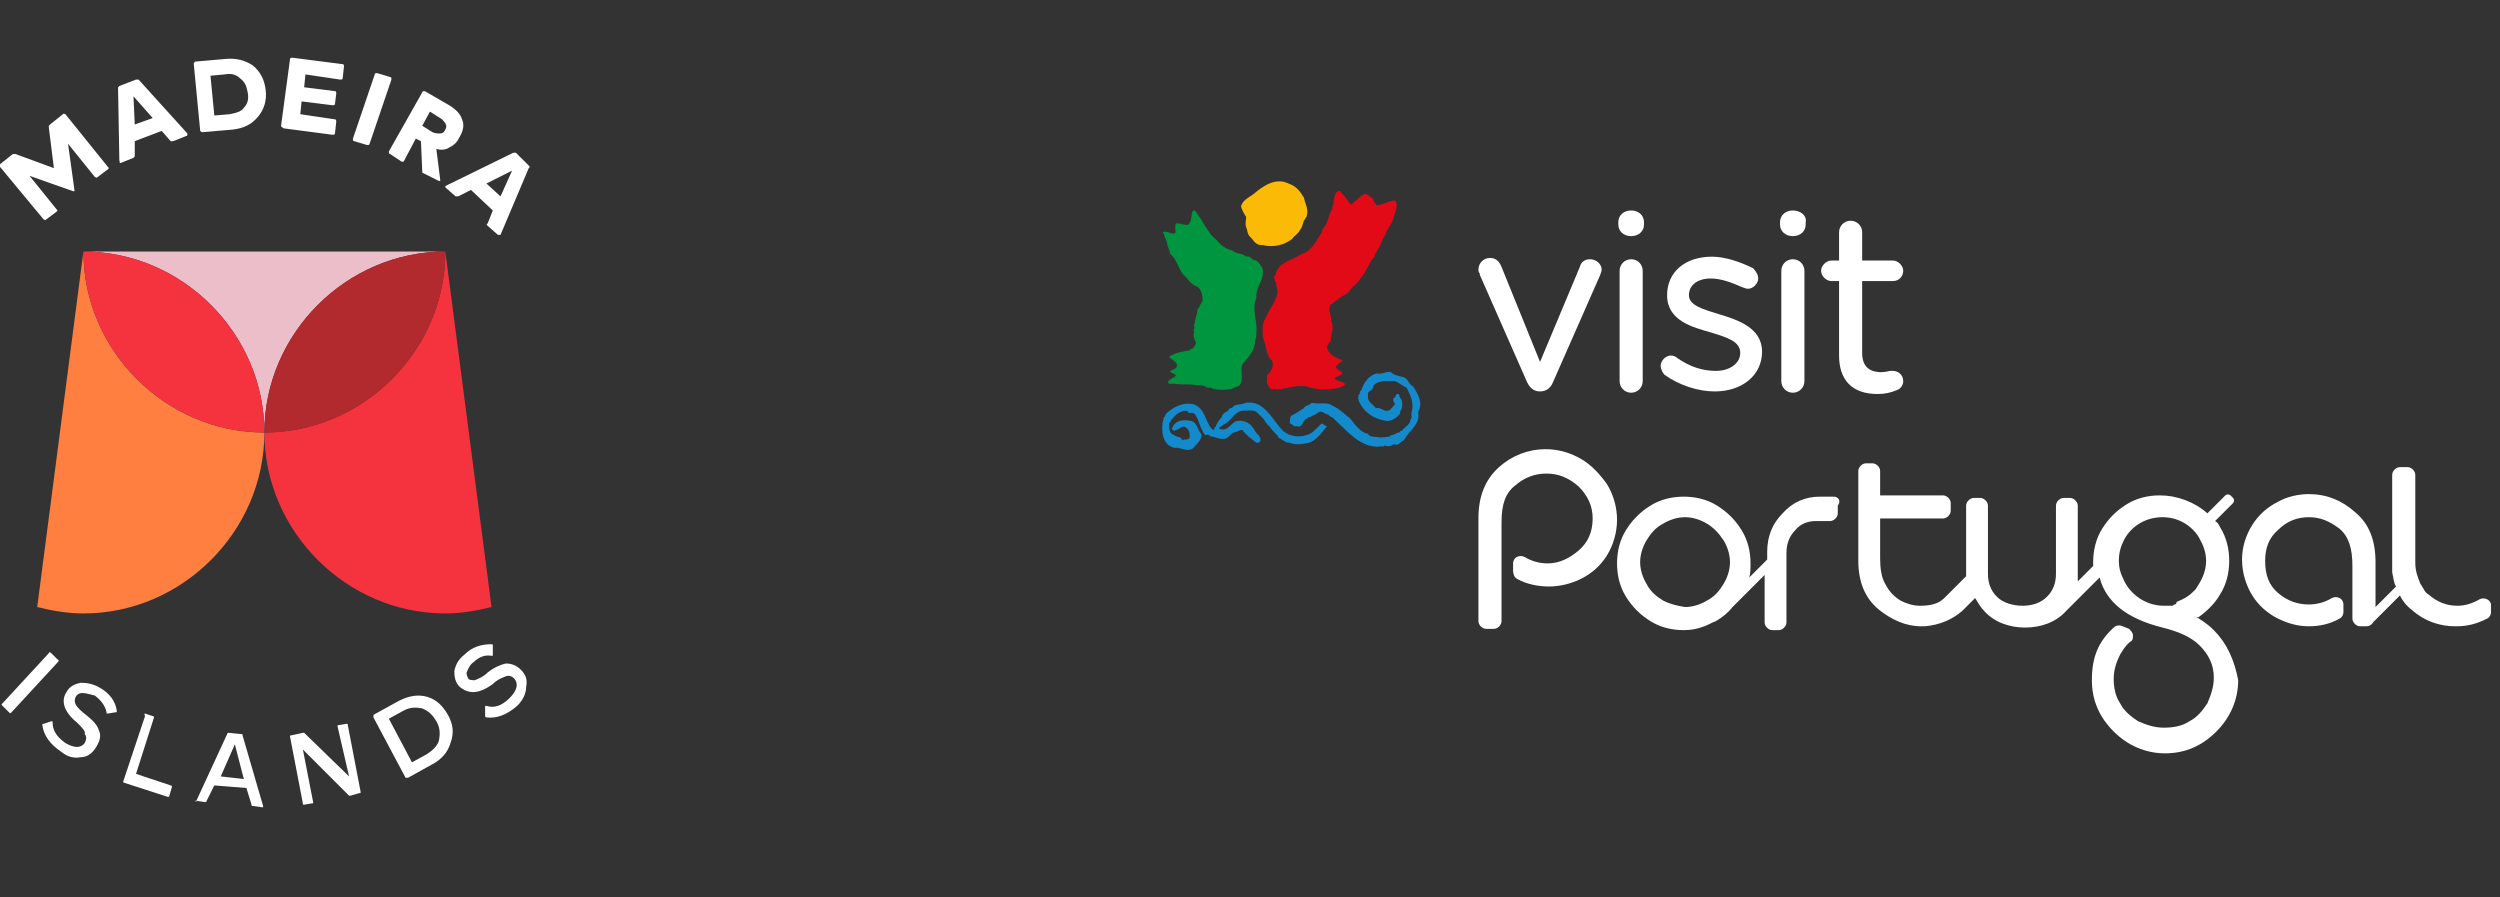
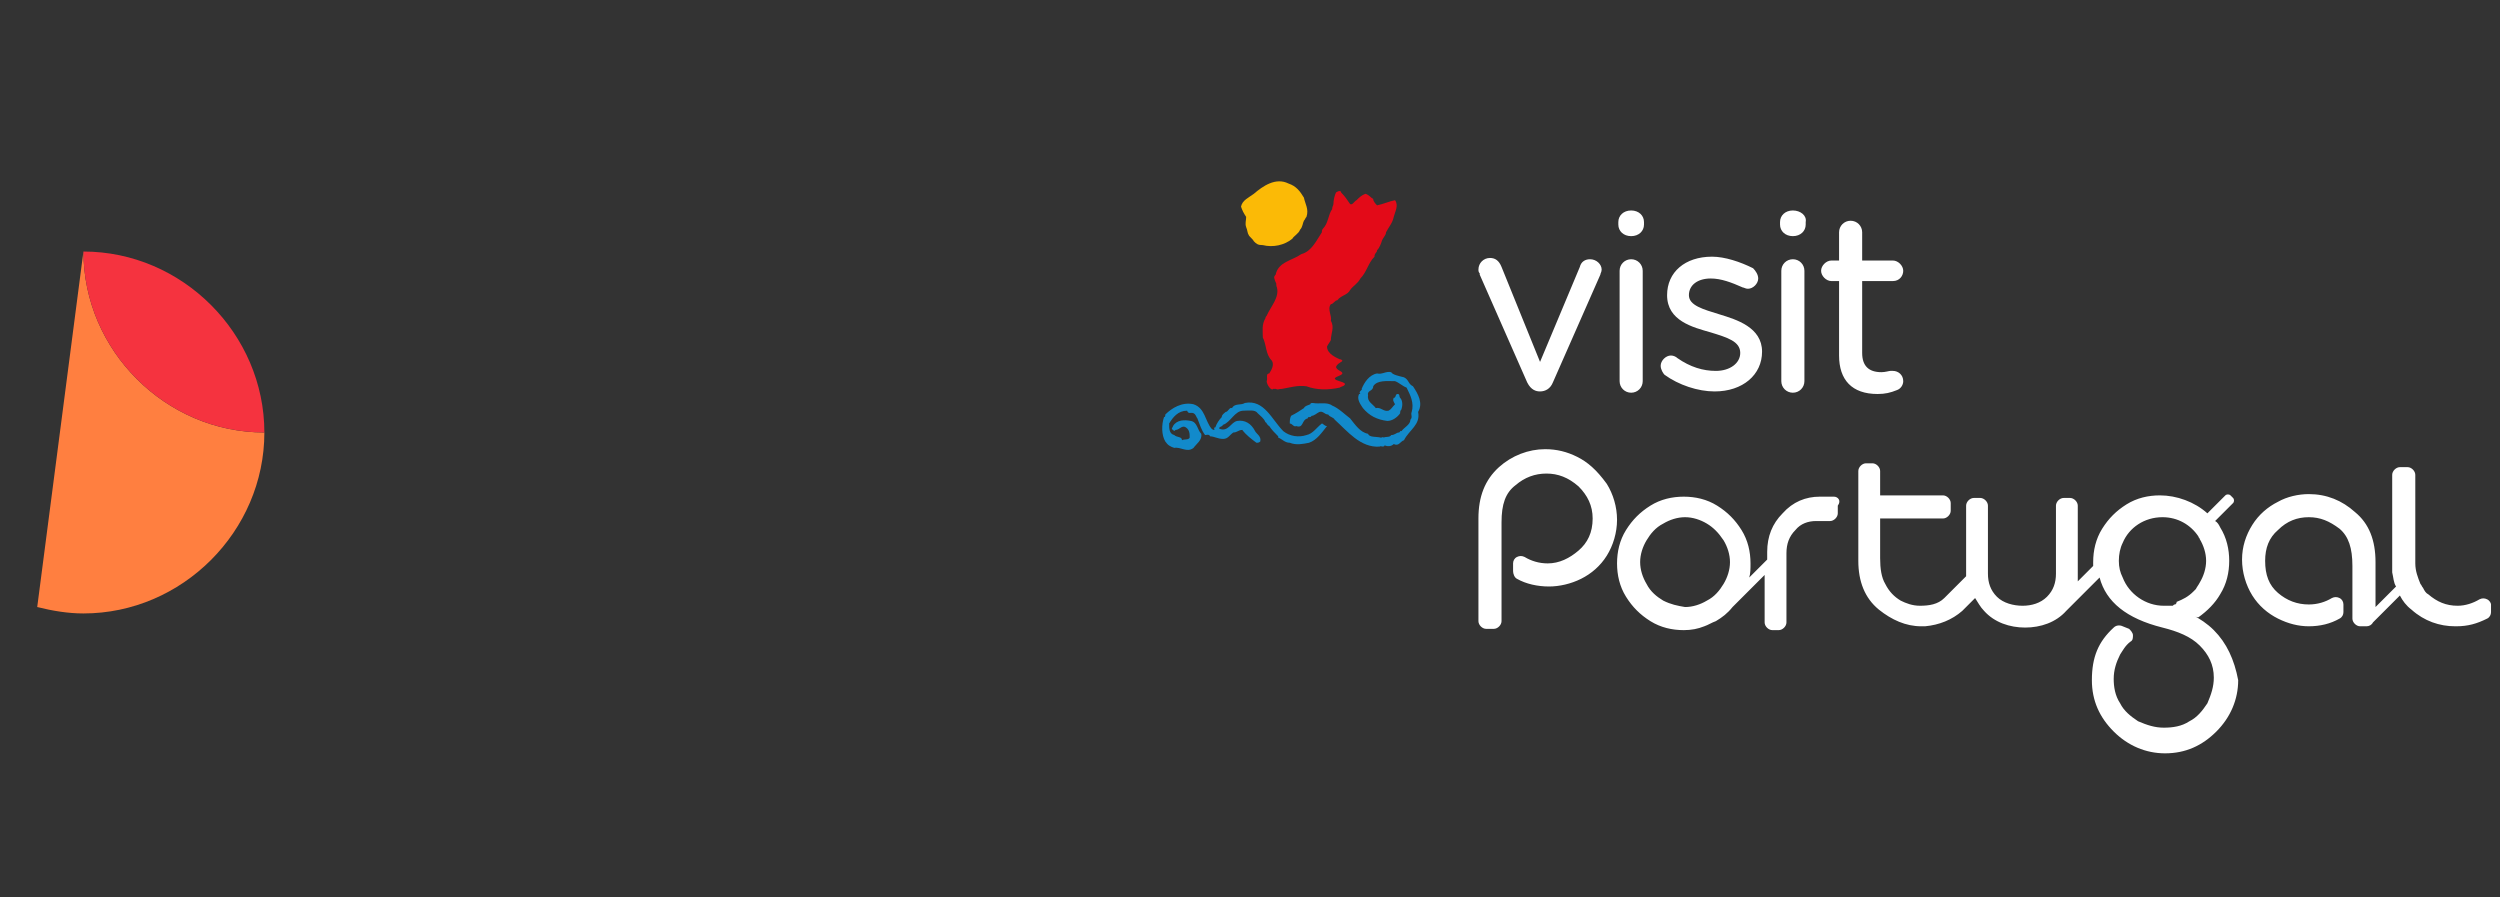
<svg xmlns="http://www.w3.org/2000/svg" version="1.1" id="Ebene_1" x="0" y="0" viewBox="0 0 194.8 69.9" xml:space="preserve">
  <rect x="0" y="0" width="194.8" height="69.9" fill="#333333" stroke="none" />
  <style>.st0{fill:#128acb}.st4{fill:#fff}.st5{fill:#f5333f}</style>
  <path class="st0" d="M109.4 29.4c.4.2.3.5.7.7.4.6.8 1.3.4 2 .2 1-.7 1.4-1.1 2.2-.3.1-.4.5-.8.3-.2.2-.5.2-.7.1-.1.2-.3 0-.4.1-1.5.1-2.5-1.2-3.5-2.1-.1-.2-.4-.2-.5-.4-.3 0-.4-.3-.7-.2-.2.1-.4.3-.6.3-.1.2-.3 0-.3.2-.5.1-.3.8-.9.6-.2.1-.3-.2-.5-.2 0-.2 0-.4.1-.6.4-.2.7-.4 1-.6.1-.2.3-.2.5-.3 0-.1.1-.1.2-.1.5.1 1.1-.1 1.5.2.5.2 1 .7 1.4 1 .4.5.8 1.1 1.4 1.2.1.3.6.2 1 .3.1 0 .2-.1.2 0 .2-.1.5 0 .6-.2.3 0 .4-.2.6-.2.1 0 .1-.2.2-.1.2-.3.7-.5.7-.9.2-.2 0-.4.1-.6.2-.7-.1-1.3-.4-1.9-.3-.1-.6-.4-.9-.5-.6 0-1.4-.1-1.7.4 0 .4-.5.3-.4.7-.1.5.4.7.6 1 .4-.1.6.3 1 .2.2-.1.3-.3.5-.5-.1-.2-.2-.3-.1-.5.2 0 .1-.3.3-.3.2 0 .1.2.2.3.2.2.2.6.1.9-.1.1-.1.2-.1.3-.2.3-.6.6-1 .6-.8-.1-1.4-.4-1.9-1-.2-.3-.5-.7-.3-1.1h.1c-.2-.2.2-.3.1-.4.2-.5.6-1.1 1.2-1.2.4.1.7-.2 1.1-.1.1.2.6.3 1 .4" />
  <path class="st0" d="M100 33.6c.5.4 1.2.5 1.8.3.5-.1.8-.6 1.2-.9.1 0 .2.2.4.2-.4.5-.8 1.1-1.4 1.3-.5.1-1 .2-1.5 0-.4 0-.6-.3-.9-.4V34c-.3-.3-.5-.5-.7-.8-.2-.1-.2-.3-.3-.3-.1-.3-.4-.5-.6-.7-.2-.3-.7-.2-1.1-.2-.7 0-1 .9-1.6 1.1-.1.2-.3.1-.3.3.7.3.9-.5 1.4-.6.6-.1 1.1.2 1.4.8.1.2.5.4.4.8-.1.1-.2.1-.3.1-.4-.3-.8-.6-1.1-1-.3 0-.4.2-.7.2-.3.2-.4.5-.8.5s-.7-.2-1-.2c-.1-.2-.3-.1-.4-.1-.3-.4-.4-.8-.6-1.3-.1-.1-.1-.3-.3-.4-.2-.1-.4.1-.5-.2-.7 0-1.1.5-1.4 1 0 .4 0 .8.4.9.2.2.6.1.6.4.2-.1.5 0 .6-.2 0-.3 0-.6-.3-.8s-.5.2-.8.2c-.1.1-.1.1-.2 0-.2-.1 0-.2 0-.3.3-.5.9-.5 1.4-.4s.5.7.8 1c.1.5-.4.8-.6 1.1-.5.4-1-.1-1.5 0-.3-.1-.5-.2-.7-.5-.3-.5-.3-1.3-.1-1.9.1 0 .1-.1.1-.2.5-.5 1.3-1 2.2-.8.9.3.9 1.3 1.4 1.9 0 0 .1.1.2.1s-.1-.2.1-.2c.1-.3.3-.6.5-.8 0-.2.2-.3.3-.4.2 0 .3-.4.5-.3.2-.4.7-.2 1-.4 1.5-.3 2.1 1.3 3 2.2" />
  <path d="M101.6 15.4c.1.5.4.9.2 1.5-.1.1-.1.2-.2.3-.1.2-.1.5-.3.7-.1.3-.5.5-.6.7-.6.5-1.5.7-2.3.5-.4 0-.5-.1-.7-.3-.1-.2-.4-.4-.4-.5-.1-.1-.1-.4-.2-.6-.1-.3 0-.5 0-.8-.2-.3-.3-.5-.4-.8.1-.5.6-.7 1-1 .7-.6 1.7-1.3 2.7-.8.6.2.9.6 1.2 1.1" fill="#fbba06" />
  <path d="M104.5 15c.3.3.5.6.7.9.2.1.3-.2.5-.3.2-.2.4-.4.7-.5.3.1.4.3.6.4 0 .2.2.4.3.5.5-.1.9-.3 1.4-.4.3.4 0 .9-.1 1.3-.1.5-.4.8-.6 1.2 0 .2-.2.4-.3.6-.1.3-.2.6-.4.8 0 .2-.2.2-.2.5-.5.5-.6 1.2-1.1 1.7-.2.4-.6.6-.8.9-.2.4-.7.4-1 .8-.2 0-.3.3-.5.3-.3.4.1.9 0 1.3.3.5 0 1 0 1.5-.1.2-.2.3-.3.5 0 .6.8.9 1 1 .1 0 .1 0 .2.1 0 .1-.4.2-.5.5.1.3.5.3.5.5-.1.2-.5.2-.6.4.1.2.6.2.8.4 0 .2-.3.2-.4.3-.9.2-1.8.2-2.6-.1-.7-.1-1.3.1-1.9.2-.3 0-.3.1-.5 0h-.2c-.1.2-.5-.3-.5-.6.1-.2-.1-.6.2-.6.2-.3.4-.7.2-1-.5-.5-.4-1.2-.7-1.8 0-.5-.1-1 .2-1.5 0-.1.1-.2.1-.2.3-.7 1-1.4.8-2.2-.1-.2 0-.3-.1-.4-.1-.3-.2-.4 0-.6.2-1 1.3-1.1 2-1.6.8-.2 1.2-1.1 1.6-1.7 0-.1 0-.2.1-.3.4-.4.4-1.1.7-1.5 0-.2.1-.3.1-.4 0-.3.1-.7.2-.9.3-.2.4-.1.4 0" fill="#e30a18" />
-   <path d="M93.1 16.4c.6.7 1 1.8 1.7 2.3.3.4.7.7 1.2.8.3.3.8.2 1.1.5.4-.1.4.3.8.3.2.2.4.4.5.7.1.9-.6 1.4-.5 2.2-.4.9.1 1.8 0 2.7 0 .2 0 .4-.1.6 0 .8-.5 1.3-1 1.9-.2.5.2 1.3-.3 1.7-.2 0-.4.2-.6.2-.4.1-.9.1-1.4 0-.1-.2-.5 0-.6-.2-.2-.1-.6-.1-.8-.1-.5-.1-1 0-1.6-.1h-.4c-.2-.1 0-.3.2-.4.2-.1.2-.1.3-.2.1-.2-.5-.2-.4-.4.2-.1.6-.2.5-.5s-.5-.4-.6-.6c.4-.3 1-.4 1.6-.5.1-.2.3-.1.3-.2.1-.2.3-.3.1-.6-.1-.1 0-.2-.1-.3 0-.2.1-.3 0-.5.2-.2-.1-.4.1-.5 0-.4.2-.7.2-1 0-.2.1-.1.2-.4.1-.2.2-.3.2-.4 0-.2 0-.9-.5-1.1s-.7-.7-1-.9c-.4-.5-.5-1.2-1-1.6-.1-.4-.2-.5-.3-1-.1-.2-.2-.6-.3-.7.3-.2.8.3 1 0 0-.2-.1-.7.1-.7.3 0 .7.2.9.1.4-.4.1-1.1.5-1.1" fill="#009640" />
  <g>
    <path class="st4" d="M193.8 46.7c-.2-.1-.4-.1-.6 0-.5.3-1.1.5-1.7.5-.9 0-1.6-.3-2.3-.9-.2-.1-.3-.3-.4-.5-.1-.1-.1-.2-.2-.3-.2-.5-.4-1-.4-1.6V37c0-.3-.3-.6-.6-.6h-.6c-.3 0-.6.3-.6.6v7.6c.1.4.1.8.3 1.1l-1.6 1.6v-3.5c0-1.7-.5-3-1.6-3.9-1-.9-2.2-1.4-3.6-1.4-.8 0-1.7.2-2.4.6-.8.4-1.5 1-2 1.8s-.8 1.7-.8 2.7.3 2 .8 2.8 1.2 1.4 2 1.8c.8.4 1.6.6 2.4.6.9 0 1.7-.2 2.4-.6.2-.1.3-.3.3-.5v-.6c0-.2-.1-.4-.3-.5s-.4-.1-.6 0c-.5.3-1.1.5-1.8.5-.9 0-1.7-.3-2.4-.9-.7-.6-1-1.4-1-2.5 0-1 .3-1.8 1-2.4.7-.7 1.5-1 2.4-1s1.6.3 2.4.9c.7.6 1 1.5 1 2.9v4.1c0 .3.3.6.6.6h.5c.2 0 .4-.1.5-.3l.2-.2 1.9-1.9c.2.4.5.8.9 1.1 1 .9 2.2 1.3 3.4 1.3h.1c.9 0 1.6-.2 2.4-.6.2-.1.3-.3.3-.5v-.6c0-.1-.1-.3-.3-.4zM172.5 49.1c-.5-.5-1.1-.9-1.7-1.2.2.1.3.2.5.2.7-.5 1.3-1.1 1.7-1.8.5-.8.7-1.7.7-2.6 0-.9-.2-1.8-.7-2.6-.1-.2-.2-.4-.4-.5l.6-.6.8-.8c.1-.1.1-.3 0-.4l-.2-.2c-.1-.1-.3-.1-.4 0l-.8.8-.2.2-.4.4c-1-.9-2.4-1.4-3.7-1.4-.9 0-1.8.2-2.6.7s-1.4 1.1-1.9 1.9c-.5.8-.7 1.7-.7 2.6v.3l-1.2 1.2V39.4c0-.3-.3-.6-.6-.6h-.5c-.3 0-.6.3-.6.6v5.3c0 .7-.2 1.3-.7 1.8s-1.2.7-1.9.7-1.5-.2-2-.7-.7-1.1-.7-1.8v-5.3c0-.3-.3-.6-.6-.6h-.5c-.3 0-.6.3-.6.6v5.5l-1.7 1.7c-.5.5-1.2.6-1.9.6-.6 0-1.1-.2-1.5-.4-.5-.3-.9-.7-1.2-1.3-.3-.5-.4-1.2-.4-2v-3.1h4.9c.3 0 .6-.3.6-.6v-.6c0-.3-.3-.6-.6-.6h-4.9v-1.9c0-.3-.3-.6-.6-.6h-.5c-.3 0-.6.3-.6.6v7c0 1.6.5 2.9 1.6 3.8 1 .8 2.1 1.3 3.3 1.3H150c1.1-.1 2.1-.5 2.9-1.2l.3-.3.5-.5.2-.2c.2.3.4.7.7 1 .8.9 2 1.3 3.2 1.3 1.2 0 2.4-.4 3.2-1.3l.3-.3 2.3-2.3c.5 1.9 2.1 3.2 4.9 3.9 1.2.3 2.2.7 2.9 1.4s1.1 1.5 1.1 2.5c0 .7-.2 1.3-.5 2-.4.6-.8 1.1-1.4 1.4-.6.4-1.3.5-2 .5s-1.3-.2-2-.5c-.6-.4-1.1-.8-1.4-1.4-.4-.6-.5-1.3-.5-1.9 0-.7.2-1.3.5-1.9.2-.3.4-.7.8-1 .2-.1.2-.3.2-.5s-.2-.4-.3-.5l-.5-.2c-.2-.1-.5-.1-.7.1-1.2 1.1-1.7 2.3-1.7 4.1 0 1.6.6 2.9 1.7 4s2.5 1.7 4 1.7c1.6 0 2.9-.6 4-1.7s1.7-2.5 1.7-4c-.3-1.6-.9-2.9-1.9-3.9zm.1-8.4zm-3.1 6.4c-.1 0-.1 0-.2.1h-.7c-1.4 0-2.7-.9-3.2-2.2-.2-.4-.3-.8-.3-1.3s.1-1 .3-1.4c.5-1.2 1.7-2 3.1-2 1.2 0 2.2.6 2.8 1.5 0 .1.1.1.1.2.3.5.5 1.1.5 1.7 0 .6-.2 1.2-.5 1.7-.1.2-.2.3-.3.5l-.1.1-.1.1c-.4.4-.8.6-1.3.8 0 .1 0 .1-.1.2zM142.9 38.7h-1.1c-1.1 0-2.1.4-2.9 1.3-.8.8-1.2 1.8-1.2 3v.6l-1.4 1.4c.1-.3.1-.7.1-1.1 0-.9-.2-1.8-.7-2.6s-1.1-1.4-1.9-1.9-1.7-.7-2.6-.7c-.9 0-1.8.2-2.6.7-.8.5-1.4 1.1-1.9 1.9-.5.8-.7 1.7-.7 2.6 0 .9.2 1.8.7 2.6s1.1 1.4 1.9 1.9 1.7.7 2.6.7c.6 0 1.1-.1 1.6-.3.3-.1.6-.3.9-.4.5-.3.9-.6 1.3-1.1l2.5-2.5v3.7c0 .3.3.6.6.6h.5c.3 0 .6-.3.6-.6v-5.4c0-.7.2-1.3.7-1.8.4-.5 1-.7 1.6-.7h1.1c.3 0 .6-.3.6-.6v-.6c.3-.4 0-.7-.3-.7zm-13.3 8.1c-.5-.3-1-.7-1.3-1.3-.3-.5-.5-1.1-.5-1.7 0-.6.2-1.2.5-1.7s.7-1 1.3-1.3c.5-.3 1.1-.5 1.7-.5.6 0 1.2.2 1.7.5s.9.7 1.3 1.3c.3.5.5 1.1.5 1.7 0 .6-.2 1.2-.5 1.7s-.7 1-1.3 1.3c-.5.3-1.1.5-1.7.5-.6-.1-1.1-.2-1.7-.5zM122.9 35.6c-.8-.4-1.6-.6-2.5-.6-1.3 0-2.6.5-3.6 1.4-1.1 1-1.6 2.3-1.6 4v8c0 .3.3.6.6.6h.6c.3 0 .6-.3.6-.6v-7.7c0-1.4.3-2.3 1.1-2.9.7-.6 1.5-.9 2.4-.9s1.7.3 2.5 1c.7.7 1.1 1.5 1.1 2.5 0 1.1-.4 1.9-1.1 2.5s-1.5 1-2.4 1c-.7 0-1.3-.2-1.8-.5-.2-.1-.4-.1-.6 0s-.3.3-.3.5v.6c0 .2.1.5.3.6.7.4 1.6.6 2.5.6.8 0 1.7-.2 2.5-.6.8-.4 1.5-1 2-1.8s.8-1.8.8-2.8-.3-2-.8-2.8c-.8-1.1-1.5-1.7-2.3-2.1z" />
  </g>
  <g>
    <path class="st4" d="M123.9 20.2c-.4 0-.7.2-.8.6l-3.1 7.4-3-7.4c-.2-.5-.5-.7-.9-.7-.5 0-.9.4-.9.9 0 .1 0 .2.1.3v.1l3.7 8.4c.3.6.7.7 1 .7.4 0 .8-.2 1-.7l3.7-8.4c0-.1.1-.2.1-.4 0-.4-.4-.8-.9-.8zM127.1 16.4c-.6 0-1 .4-1 .9v.2c0 .5.4.9 1 .9s1-.4 1-.9v-.2c0-.5-.4-.9-1-.9zM127.1 20.2c-.5 0-.9.4-.9.9v8.6c0 .5.4.9.9.9s.9-.4.9-.9v-8.6c0-.5-.4-.9-.9-.9zM134 24.5c-1.3-.4-2.4-.7-2.4-1.5s.7-1.3 1.7-1.3c.8 0 1.6.3 2.5.7.1 0 .2.1.4.1.4 0 .8-.4.8-.8 0-.3-.2-.6-.4-.8-1-.5-2.2-.9-3.2-.9-2.1 0-3.5 1.2-3.5 3 0 2 2 2.5 3.4 2.9 1.3.4 2.3.7 2.3 1.6 0 .8-.8 1.4-1.9 1.4-1 0-2-.3-3-1-.1-.1-.3-.2-.5-.2-.4 0-.8.4-.8.8 0 .3.2.6.3.7 1.1.8 2.6 1.3 3.9 1.3 2.2 0 3.7-1.3 3.7-3.1 0-1.9-2-2.5-3.3-2.9zM139.7 20.2c-.5 0-.9.4-.9.9v8.6c0 .5.4.9.9.9s.9-.4.9-.9v-8.6c0-.5-.4-.9-.9-.9zM139.7 16.4c-.6 0-1 .4-1 .9v.2c0 .5.4.9 1 .9s1-.4 1-.9v-.2c.1-.5-.4-.9-1-.9zM147.5 28.9h-.2c-.1 0-.4.1-.7.1-1 0-1.5-.5-1.5-1.5v-5.6h2.4c.5 0 .8-.4.8-.8s-.4-.8-.8-.8h-2.4v-2.2c0-.5-.4-.9-.9-.9s-.9.4-.9.9v2.2h-.6c-.4 0-.8.4-.8.8s.4.8.8.8h.6v5.8c0 1.9 1 3 3 3 .6 0 1-.1 1.5-.3.3-.1.5-.4.5-.7 0-.5-.4-.8-.8-.8z" />
  </g>
  <g>
-     <path class="st4" d="M3.8 9.9c0-.1 0-.1.1-.2l1-.8c.1-.1.1 0 .2 0L8.4 13c.1.1.1.1 0 .2l-.8.6c-.1.1-.1 0-.2 0l-2.1-2.6.5 3.6v.1h-.1l-3.4-1.2 2.1 2.6c.1.1.1.1 0 .2l-.8.6c-.1.1-.1 0-.2 0L0 13c-.1-.1 0-.1 0-.2l1-.8h.2l3 1.1-.4-3.2zM9.3 12.5l-.1-5.6c0-.1 0-.1.1-.2l1.3-.5h.2l3.8 4.2v.1s0 .1-.1.1l-1 .4h-.2l-.7-.8-2.1.8v1.1c0 .1 0 .1-.1.2l-1 .4h-.1c.1-.1 0-.1 0-.2 0 .1 0 0 0 0m2.6-3.3l-1.5-1.7.1 2.2 1.4-.5zM17.5 4.6c.9-.1 1.6.1 2.2.5.6.5.9 1.1 1 1.9s-.1 1.5-.6 2.1-1.1.9-2 1l-2.3.2c-.1 0-.1 0-.2-.1L15.1 5c0-.1 0-.1.1-.2l2.3-.2zm.4 4.3c.5-.1.9-.2 1.1-.5.3-.3.4-.7.3-1.2s-.2-.8-.6-1.1c-.3-.3-.7-.4-1.2-.3l-1.1.1.3 3.1 1.2-.1zM21.9 9.8l.7-5.2c0-.1.1-.1.2-.1l3.9.5c.1 0 .1.1.1.2l-.1.9c0 .1-.1.1-.2.1l-2.7-.4-.1 1 2.4.3c.1 0 .1.1.1.2l-.1.8c0 .1-.1.1-.2.1l-2.4-.3-.1 1 2.7.4c.1 0 .1.1.1.2l-.1.9c0 .1-.1.1-.2.1l-3.8-.5c-.1-.1-.2-.1-.2-.2M27.5 10.8l1.7-5c0-.1.1-.1.2-.1l1 .3c.1 0 .1.1.1.2l-1.7 5c0 .1-.1.1-.2.1l-1-.3c-.1 0-.1-.1-.1-.2M33 13.5c-.1 0-.1-.1-.1-.2l-.1-2.3-.4-.2-.9 1.7c0 .1-.1.1-.2.1l-.9-.6c-.1 0-.1-.1-.1-.2l2.6-4.6c0-.1.1-.1.2-.1L35 8.2c.5.3.9.7 1 1.1.2.4.1.9-.2 1.4-.2.4-.4.6-.8.8-.3.2-.7.2-1 .1l.3 2.4v.1h-.1l-1.2-.6zm.5-4.8l-.6 1.1.8.5c.2.1.4.1.6.1.2 0 .3-.1.4-.3.1-.2.1-.3 0-.5-.1-.1-.2-.3-.4-.4l-.8-.5zM34.9 14.4l5.1-2.5h.2l1 1c.1.1.1.1 0 .2L39 18.3h-.2l-.8-.7c-.1-.1-.1-.1 0-.2l.4-1-1.7-1.6-1 .5h-.2l-.8-.7v-.1l.2-.1m4.1.9l.9-2-2 1 1.1 1zM.2 54.8l3.6-3.9c0-.1.1-.1.2 0l.5.5c.1 0 .1.1 0 .2L.9 55.5c-.1.1-.1.1-.2 0L.2 55c-.1-.1-.1-.1 0-.2M4.8 58.6c-.9-.6-1.4-1.3-1.5-2.1 0-.1 0-.1.1-.1l.6-.2c.1 0 .1 0 .1.1 0 .6.3 1.1 1 1.6.7.4 1.2.4 1.5 0 .1-.2.2-.5 0-.7.1-.2-.2-.5-.6-.9-1-.8-1.3-1.7-.8-2.4.2-.4.6-.6 1.1-.7.5 0 1 .1 1.5.4.7.4 1.2 1 1.3 1.8 0 .1 0 .1-.1.1l-.6.1c-.1 0-.1 0-.1-.1-.1-.5-.4-.9-.9-1.3-.4-.1-.7-.2-1-.2-.2 0-.4.1-.5.3s-.1.4 0 .6c.1.2.4.5.8.8.5.4.9.8 1 1.2.2.4.1.8-.2 1.3-.3.5-.7.8-1.2.8-.5.1-1 0-1.5-.4M11.3 55.6l.6.2c.1 0 .1.1.1.1l-1.4 4.4 2.7.9c.1 0 .1.1.1.1l-.2.7c0 .1-.1.1-.1.1L9.7 61c-.1 0-.1-.1-.1-.1l1.7-5.1c-.1-.2 0-.2 0-.2M15.3 62.4l2.4-5.2c0-.1.1-.1.1-.1l1 .1c.1 0 .1 0 .1.1l1.6 5.5v.1h-.1l-.7-.1c-.1 0-.1 0-.1-.1l-.4-1.3-2.5-.2-.6 1.2c0 .1-.1.1-.1.1l-.7-.1h-.1c.1.1.1.1.1 0 0 .1 0 0 0 0m3.7-1.7l-.7-2.7-1.1 2.5 1.8.2zM26.3 56.6c0-.1 0-.1.1-.1l.6-.1c.1 0 .1 0 .1.1l1 5.2c0 .1 0 .1-.1.1l-.7.2h-.1l-3.6-3.6.8 4.1c0 .1 0 .1-.1.1l-.6.1c-.1 0-.1 0-.1-.1l-1-5.2c0-.1 0-.1.1-.1l.9-.2h.1l3.5 3.4-.9-3.9zM31.1 54.6c.8-.4 1.5-.5 2.2-.3s1.2.7 1.6 1.4c.4.7.5 1.4.2 2.2-.2.7-.7 1.3-1.5 1.7l-1.8 1h-.2l-2.5-4.7v-.2l2-1.1zm2.1 4.2c.5-.3.9-.7 1-1.1.1-.5.1-1-.2-1.5s-.6-.8-1.1-1c-.5-.1-1-.1-1.5.2l-1.1.6 1.8 3.4 1.1-.6zM40.3 55c-.8.7-1.6 1-2.4.9-.1 0-.1-.1-.1-.1v-.7c0-.1 0-.1.1-.1.6.2 1.2 0 1.8-.6s.7-1.1.4-1.5c-.2-.2-.4-.3-.7-.2-.2.1-.6.2-1 .6-1.1.8-1.9.8-2.6.2-.3-.3-.4-.7-.4-1.2.1-.5.3-.9.8-1.3.6-.6 1.3-.8 2.1-.8.1 0 .1 0 .1.1v.7c0 .1 0 .1-.1.1-.5-.1-1 .1-1.4.5-.3.2-.4.5-.5.7s0 .4.1.6c.1.1.3.1.5.1.2-.1.6-.2 1-.6.5-.4 1-.6 1.4-.7.4 0 .8.1 1.2.5s.5.8.4 1.3c0 .6-.3 1.1-.7 1.5" />
-     <path class="st5" d="M34.7 19.6c0 7.7-6.4 14.1-14.1 14.1 0 7.7 6.4 14.1 14.1 14.1 1.2 0 2.4-.2 3.6-.5l-3.6-27.7z" />
    <path d="M6.5 19.6L2.9 47.3c1.2.3 2.4.5 3.6.5 7.7 0 14.1-6.4 14.1-14.1-7.7 0-14.1-6.4-14.1-14.1" fill="#ff7f40" />
-     <path d="M20.6 19.6H6.5c7.7 0 14.1 6.4 14.1 14.1 0-7.7 6.4-14.1 14.1-14.1H20.6z" fill="#ebbec9" />
-     <path d="M34.7 19.6c-7.7 0-14.1 6.4-14.1 14.1 7.7 0 14.1-6.4 14.1-14.1" fill="#b2292e" />
    <path class="st5" d="M6.5 19.6c7.7 0 14.1 6.4 14.1 14.1-7.7 0-14.1-6.4-14.1-14.1" />
  </g>
</svg>